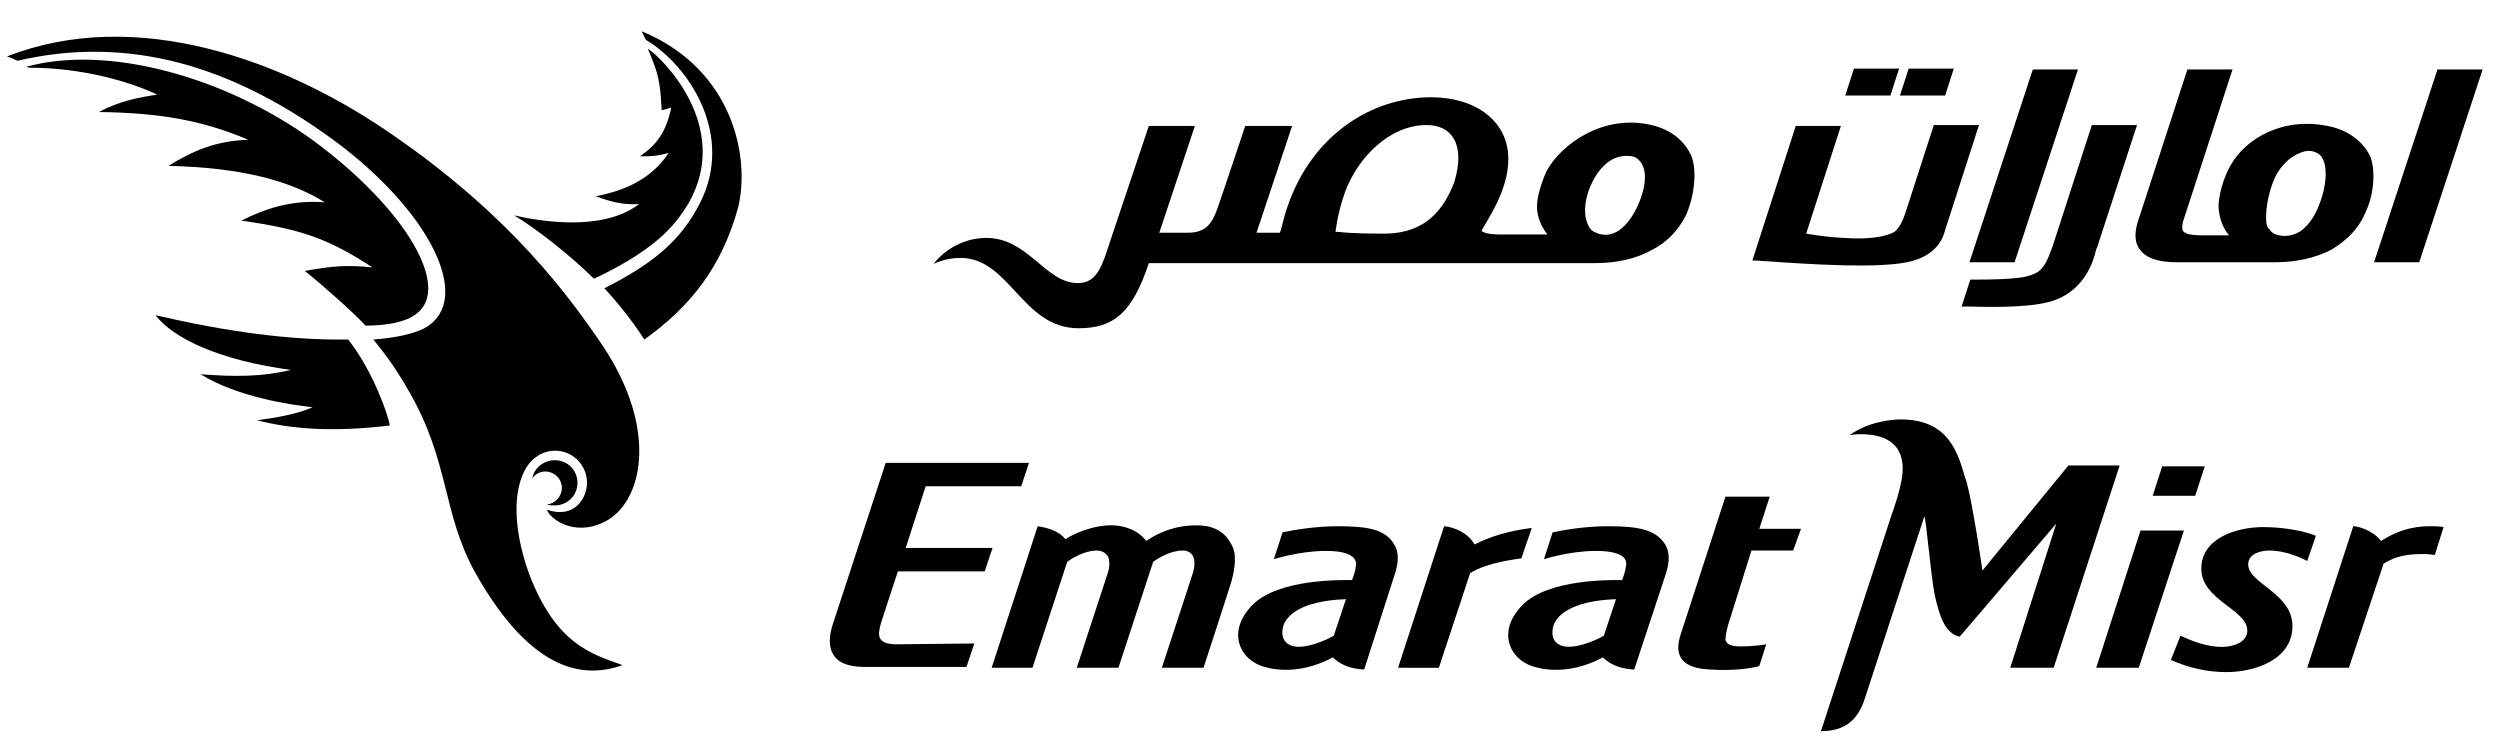
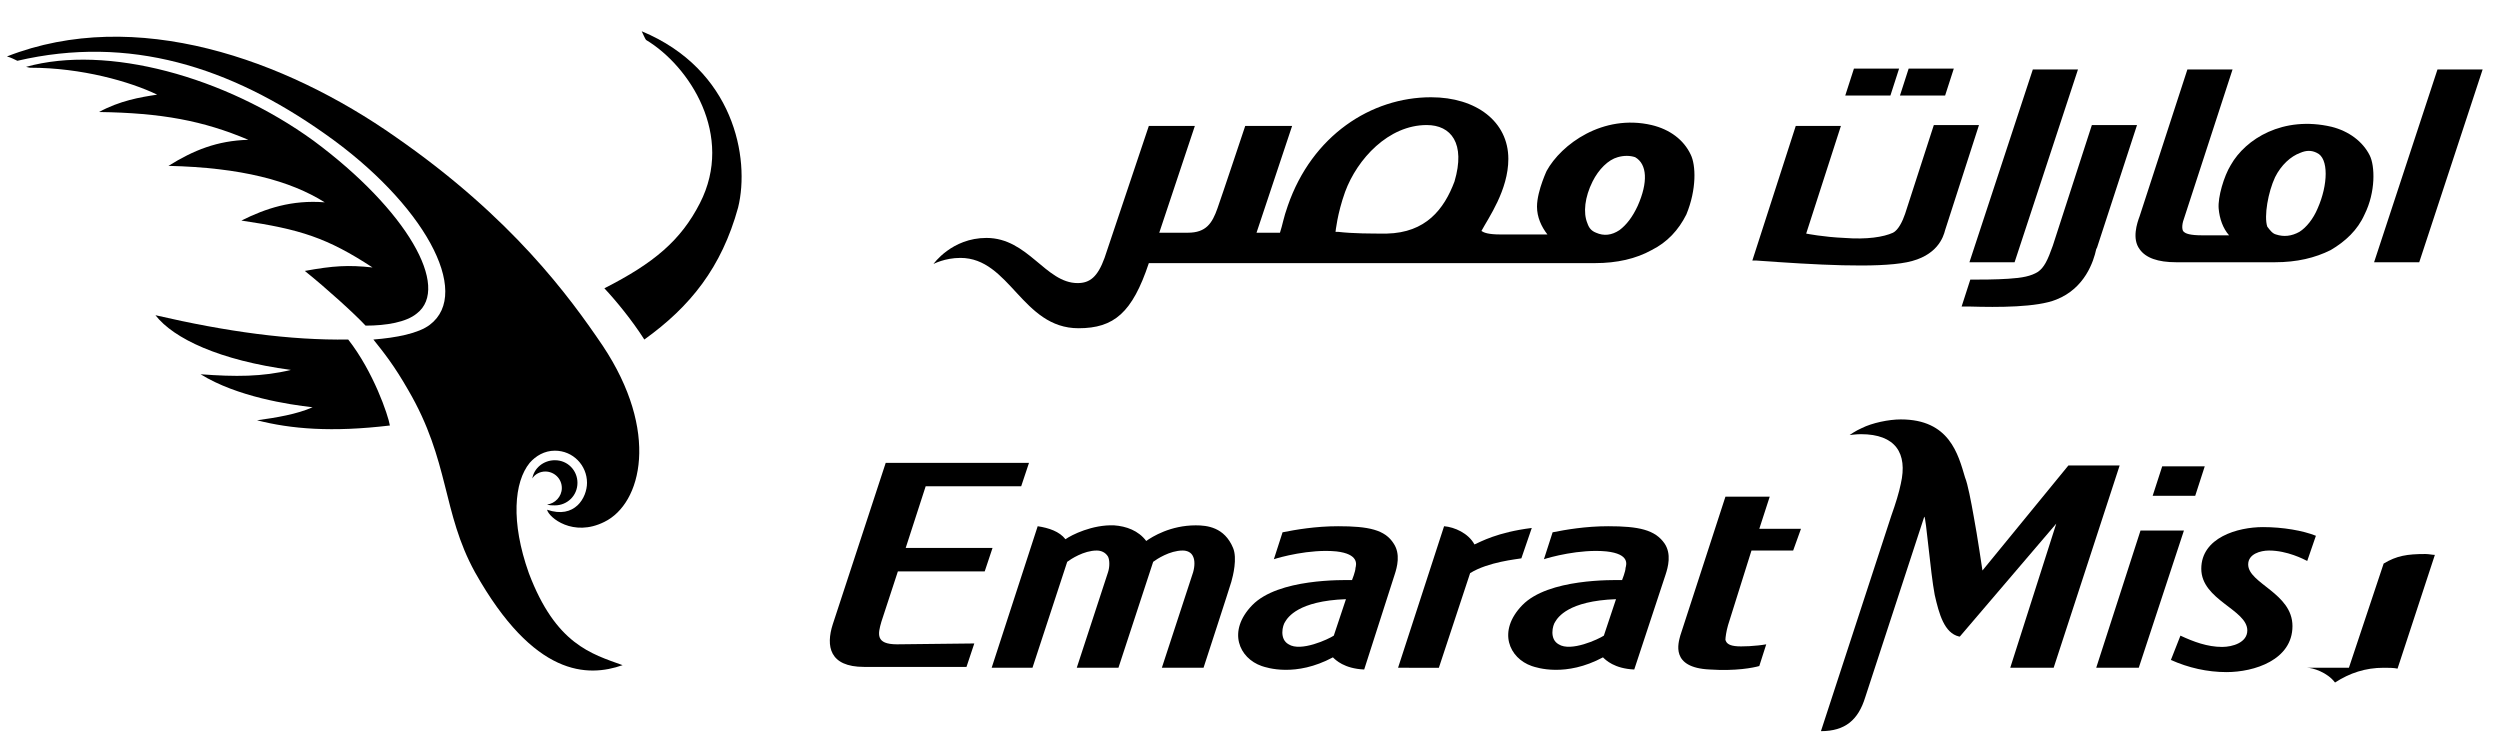
<svg xmlns="http://www.w3.org/2000/svg" version="1.1" id="Layer2_1" x="0px" y="0px" viewBox="0 0 287.9 85.9" style="enable-background:new 0 0 287.9 85.9;" xml:space="preserve">
  <g>
    <path d="M103.3,74.2c-2.5,0-2.2-1.2-1.8-2.6l1.9-5.8h10l0.9-2.7h-10l2.3-7.1h11l0.9-2.7H102l-6.1,18.6c-0.8,2.5-0.4,4.9,3.6,4.9   h11.8l0.9-2.7L103.3,74.2L103.3,74.2z" />
    <path d="M169.3,66l-3.6,10.9H161l5.3-16.3c1.2,0.1,2.8,0.8,3.5,2.1c0.7-0.3,2.6-1.4,6.6-1.9l-1.2,3.5   C174.7,64.4,171.4,64.7,169.3,66L169.3,66z" />
    <path d="M119.5,60.6l-5.3,16.3h4.7l4-12.2c0.4-0.3,1.9-1.3,3.4-1.3c0.5,0,1,0.2,1.3,0.7c0.2,0.4,0.2,1.2,0,1.8l-3.6,11h4.8l4-12.2   c0.4-0.3,1.9-1.3,3.4-1.3c0.5,0,1,0.2,1.2,0.7c0.2,0.4,0.2,1.1,0,1.8l-3.6,11h4.8c0,0,3-9.2,3.2-9.9c0.2-0.7,0.7-2.7,0.2-3.9   c-1-2.4-3-2.6-4.3-2.6c-2.9,0-5,1.3-5.7,1.8c-0.9-1.2-2.3-1.7-3.7-1.8c-2.5-0.1-4.9,1.1-5.6,1.6C122,61.2,120.8,60.8,119.5,60.6   L119.5,60.6z" />
    <path d="M206.5,63.4h-4.8L199,72c-0.2,0.7-0.3,1.4-0.3,1.7c0.1,0.3,0.3,0.6,1.1,0.7c0.7,0.1,2.5,0,3.6-0.2l-0.8,2.5   c-0.7,0.2-2.7,0.6-5.7,0.4c-4.6-0.2-3.6-3.1-3.4-3.9l5.2-16h5.1l-1.2,3.7h4.8L206.5,63.4L206.5,63.4z" />
    <path d="M188.2,77.1c-2.3-0.1-3.3-1.1-3.6-1.4c-4.3,2.3-7.6,1.2-8.2,1c-2.6-0.9-4-4-1.1-7c3-3.1,10.5-2.9,11.5-2.9   c0,0,0.4-1,0.4-1.4c0.1-0.4,0.5-1.6-2.2-1.9c-3.1-0.3-6.6,0.7-7.2,0.9l1-3.1c1.5-0.3,3.8-0.7,6.4-0.7c3.5,0,5.4,0.4,6.5,2   c0.8,1.2,0.4,2.7,0.1,3.6L188.2,77.1L188.2,77.1z M186.1,69L186.1,69c-5.5,0.2-6.7,2.1-7,2.6c-0.3,0.4-0.7,2,0.4,2.6   c1.4,0.9,4.6-0.6,5.2-1L186.1,69L186.1,69z" />
    <path d="M157.1,77.1c-2.3-0.1-3.3-1.1-3.6-1.4c-4.3,2.3-7.6,1.2-8.2,1c-2.6-0.9-4-4-1.1-7c3-3.1,10.5-2.9,11.5-2.9   c0,0,0.4-1,0.4-1.4c0.1-0.4,0.4-1.6-2.2-1.9c-3.1-0.3-6.6,0.7-7.2,0.9l1-3.1c1.5-0.3,3.8-0.7,6.4-0.7c3.5,0,5.4,0.4,6.4,2   c0.8,1.2,0.4,2.7,0.1,3.6L157.1,77.1L157.1,77.1z M155,69L155,69c-5.5,0.2-6.7,2.1-7,2.6c-0.3,0.4-0.7,2,0.4,2.6   c1.4,0.9,4.6-0.6,5.2-1L155,69L155,69z" />
    <polygon points="246.3,76.9 241.4,76.9 246.5,61.1 251.5,61.1  " />
    <path d="M265.7,64.6c-0.4-0.2-2.3-1.2-4.4-1.2c-1,0-2.4,0.4-2.4,1.6c0,2.2,5.1,3.3,5.1,7.1c0,3.9-4.4,5.3-7.6,5.3   c-2.2,0-4.4-0.5-6.4-1.4l1.1-2.8c1.5,0.7,3.1,1.3,4.8,1.3c1.2,0,2.9-0.5,2.9-1.9c0-2.4-5.3-3.5-5.3-7.1s4.2-4.8,7.1-4.8   c2.3,0,4.6,0.4,6.1,1L265.7,64.6L265.7,64.6z" />
-     <path d="M280.4,63.9c-0.3,0-0.7-0.1-1.1-0.1c-2.1,0-3.3,0.2-4.8,1.1l-4,12h-4.8l5.3-16.3c0.6,0,2.3,0.5,3.2,1.7   c1.7-1.1,3.5-1.7,5.6-1.7c0.5,0,1.2,0,1.6,0.1L280.4,63.9L280.4,63.9z" />
+     <path d="M280.4,63.9c-0.3,0-0.7-0.1-1.1-0.1c-2.1,0-3.3,0.2-4.8,1.1l-4,12h-4.8c0.6,0,2.3,0.5,3.2,1.7   c1.7-1.1,3.5-1.7,5.6-1.7c0.5,0,1.2,0,1.6,0.1L280.4,63.9L280.4,63.9z" />
    <polygon points="247.9,57.1 252.8,57.1 253.9,53.7 249,53.7  " />
    <path d="M222.8,68.5c0.5,2.2,1.1,4.4,2.8,4.8h0.1l11.1-13l-5.3,16.6h5l7.6-23.3h-5.9l-9.9,12.1c0,0-0.6-4.1-1-6.2   c-0.3-1.7-0.7-3.8-1-4.5c-0.8-2.7-1.8-6.7-7.4-6.7c-1.4,0-3.3,0.4-4.5,1c-0.7,0.3-1.4,0.8-1.4,0.8s0.8-0.1,1.3-0.1   c4,0,5.4,2.2,4.6,5.7c-0.2,1-0.6,2.3-1.1,3.7l-8.1,24.8c2.8,0,4.3-1.3,5.1-3.9l6.8-20.8C221.8,59.5,222.3,65.9,222.8,68.5   L222.8,68.5z" />
    <path d="M61,53.3c0.7-0.8,1.7-1.4,2.9-1.4c2.1,0,3.7,1.7,3.7,3.7c0,1.7-1.4,4.2-4.6,3.1c0.2,0.9,3,3.2,6.6,1.4   c4.3-2.1,6.4-10.4-0.2-20.3c-3.8-5.6-10.4-14.7-23.8-24c-12.8-9-30-15.1-44.8-9.3C1.2,6.6,1.8,6.9,2,7c12.9-3,24.5,0.7,35.4,8.4   c11.4,8,17,18.3,12.1,22c-1.3,1-3.9,1.5-6.5,1.7c1.2,1.5,2.4,3,4,5.8c4.8,8.2,3.9,14.1,7.7,21c6.8,12.1,13,12.1,17,10.7   C68.1,75.3,64,74.2,60.9,66C58.8,60.1,59.2,55.5,61,53.3L61,53.3z" />
    <path d="M3.5,7.8c5.9,0,11.5,1.6,14.6,3.1c-2,0.3-4.3,0.7-6.7,2c7.2,0.1,12,1,17.2,3.2c-3.6,0.1-6.3,1.2-9.2,3   c8.4,0.2,14,1.7,18,4.2c-3.8-0.3-6.8,0.7-9.6,2.1c6.8,1,9.9,2,15.1,5.4c-2.8-0.3-4.5-0.2-7.8,0.4c2.5,2,5.8,5,7,6.3   c2.4,0,4.7-0.4,5.9-1.4c3.9-3-1.1-11.9-11.9-19.9C25.9,8.8,12.3,5.1,3,7.7C3.1,7.7,3.3,7.8,3.5,7.8L3.5,7.8z" />
    <path d="M44.9,49c-0.2-1.2-1.9-6.2-4.8-9.9c-6.7,0.1-14-0.9-22.2-2.8c2.1,2.7,7.4,5.2,15.6,6.3c-3.3,0.8-6.4,0.8-10.4,0.5   c4.2,2.6,10.2,3.5,12.9,3.8c-1.8,0.8-4.2,1.2-6.4,1.5C33.5,49.4,38.2,49.8,44.9,49L44.9,49z" />
-     <path d="M68.4,32.1c-2.4-2.4-6.5-5.7-9.2-7.3c2.6,0.6,10.1,2,14.4-1.3c-1.8,0.1-3.1-0.2-5-0.9c2-0.4,6-1.3,8.4-5   C75.6,18,75,18,73.7,18c2-1.4,3-2.8,3.6-5.6c-0.4,0.1-0.7,0.2-1.1,0.3c-0.2-3.6-0.4-4.2-1.6-7.1c1.7,1.1,9.7,9,4.7,17.8   C78.2,25.1,76.5,28.3,68.4,32.1L68.4,32.1z" />
    <path d="M74.4,4.6c5,3,10.2,11,6.2,18.8c-2.2,4.3-5.3,6.9-11,9.8c1.4,1.5,3.2,3.7,4.6,5.9c5.3-3.8,8.9-8.3,10.8-15.2   C86.4,18.2,84.5,8,73.9,3.6C74,3.8,74.3,4.5,74.4,4.6L74.4,4.6z" />
    <path d="M63,58.1c0.9-0.1,1.7-0.9,1.7-1.9c0-1.1-0.9-1.9-1.9-1.9c-0.6,0-1.2,0.3-1.5,0.8c0.2-1.2,1.3-2.1,2.6-2.1   c1.5,0,2.6,1.2,2.6,2.6c0,1.5-1.2,2.6-2.6,2.6C63.5,58.2,63.3,58.2,63,58.1L63,58.1z" />
    <polygon points="232,30.2 226.8,30.2 234.1,8 239.3,8  " />
    <polygon points="278.6,30.2 273.4,30.2 280.7,8 285.9,8  " />
    <path d="M206.8,14.5h5.2l-4,12.4c0,0,2,0.4,4.4,0.5c2.6,0.2,4.5-0.1,5.6-0.6c0.6-0.3,1.1-1.3,1.4-2.2l3.3-10.2h5.2L224,26.5l0,0   l0,0c-0.2,0.8-0.9,3-4.4,3.7s-10.5,0.3-17.4-0.2h-0.4L206.8,14.5L206.8,14.5z" />
    <polygon points="213.5,7.9 218.7,7.9 217.7,11 212.5,11  " />
    <polygon points="219.8,7.9 225,7.9 224,11 218.8,11  " />
    <path d="M262.1,27c0.9,0.3,1.8,0.2,2.7-0.3c0.8-0.5,1.6-1.5,2.1-2.7c1.2-2.7,1.3-5.8-0.1-6.4c-0.6-0.3-1.2-0.3-1.9,0   c-1.1,0.4-2.2,1.4-2.9,2.8c-0.8,1.7-1.3,4.5-0.9,5.7C261.4,26.5,261.7,26.9,262.1,27L262.1,27z M256.7,27.1L256.7,27.1   c-0.7-0.8-1.1-1.9-1.2-3.1c-0.1-1.3,0.6-3.7,1.4-5c1.7-3,6-5.7,11.6-4.4c2,0.5,3.6,1.7,4.4,3.3c0.6,1.2,0.7,4.2-0.6,6.8   c-0.8,1.8-2.2,3.1-3.9,4.1c-1.8,0.9-3.9,1.4-6.4,1.4h-11.4c-2.1,0-3.5-0.5-4.2-1.5c-0.9-1.2-0.3-3,0-3.8l0,0L251.9,8h5.2l-5.6,17.2   c-0.3,0.8-0.2,1.4,0,1.5c0.2,0.2,0.7,0.4,2.1,0.4C253.6,27.1,255.6,27.1,256.7,27.1L256.7,27.1z" />
    <path d="M236.8,34.5c-2.2,0.9-6.7,0.9-10,0.8c-0.2,0-0.9,0-0.9,0l1-3.1h0.4c0.6,0,2.6,0,4-0.1c1.6-0.1,2.6-0.3,3.4-0.8   c0.7-0.5,1.1-1.3,1.7-3l4.5-13.9h5.2l-4.6,14.1l-0.1,0.2C241.1,30.1,240.1,33.2,236.8,34.5L236.8,34.5z" />
    <path d="M194.7,17.8c-0.8-1.7-2.4-2.9-4.5-3.4c-5.6-1.3-10.4,2.2-12.1,5.3c0.2-0.4-1.1,2.2-1.1,4.1c0,1.2,0.5,2.3,1.2,3.2   c-1.2,0-5.4,0-5.4,0c-1.4,0-1.9-0.2-2.2-0.4l0,0c0.8-1.5,3.1-4.7,3.1-8.3c0-4.3-3.7-7.1-8.9-7.1c-6.9,0-13.7,4.4-16.5,12.5   c-0.5,1.4-0.6,2.2-0.9,3.1h-0.8h-0.1h-1.8l4.1-12.3h-5.4c0,0-2.7,8.1-3.2,9.5c-0.6,1.7-1.3,2.8-3.4,2.8H136l0,0h-2.5l4.1-12.3h-5.3   l-5.1,15.2c-0.8,2.2-1.7,2.9-3.1,2.9c-3.7,0-5.7-5.2-10.5-5.2c-4,0-6.1,3-6.1,3s1.3-0.7,3.1-0.7c5.7,0,7.1,8.1,13.6,8.1   c4.1,0,6.2-1.8,8.1-7.5h2.7h1.1h9.8h1h36.8c2.5,0,4.7-0.5,6.5-1.5c1.8-0.9,3.1-2.3,4-4.1C195.4,21.8,195.3,19,194.7,17.8   L194.7,17.8z M167.5,20.9L167.5,20.9c-1.2,3.2-3.3,5.9-7.8,6c-1.8,0-3.9,0-5.6-0.2c-0.2,0-0.3,0-0.3,0s0.2-2.1,1.1-4.6   c1.4-3.8,5-7.7,9.4-7.7C167.1,14.4,168.8,16.5,167.5,20.9L167.5,20.9z M188.6,23.7L188.6,23.7c-0.6,1.3-1.3,2.2-2.1,2.8   c-0.9,0.6-1.8,0.7-2.7,0.3c-0.5-0.2-0.8-0.5-1-1.1c-0.5-1.2-0.3-3,0.6-4.8c0.7-1.4,1.8-2.5,2.9-2.8c0.7-0.2,1.4-0.2,2,0   C189.7,18.9,189.8,21,188.6,23.7L188.6,23.7z" />
  </g>
</svg>